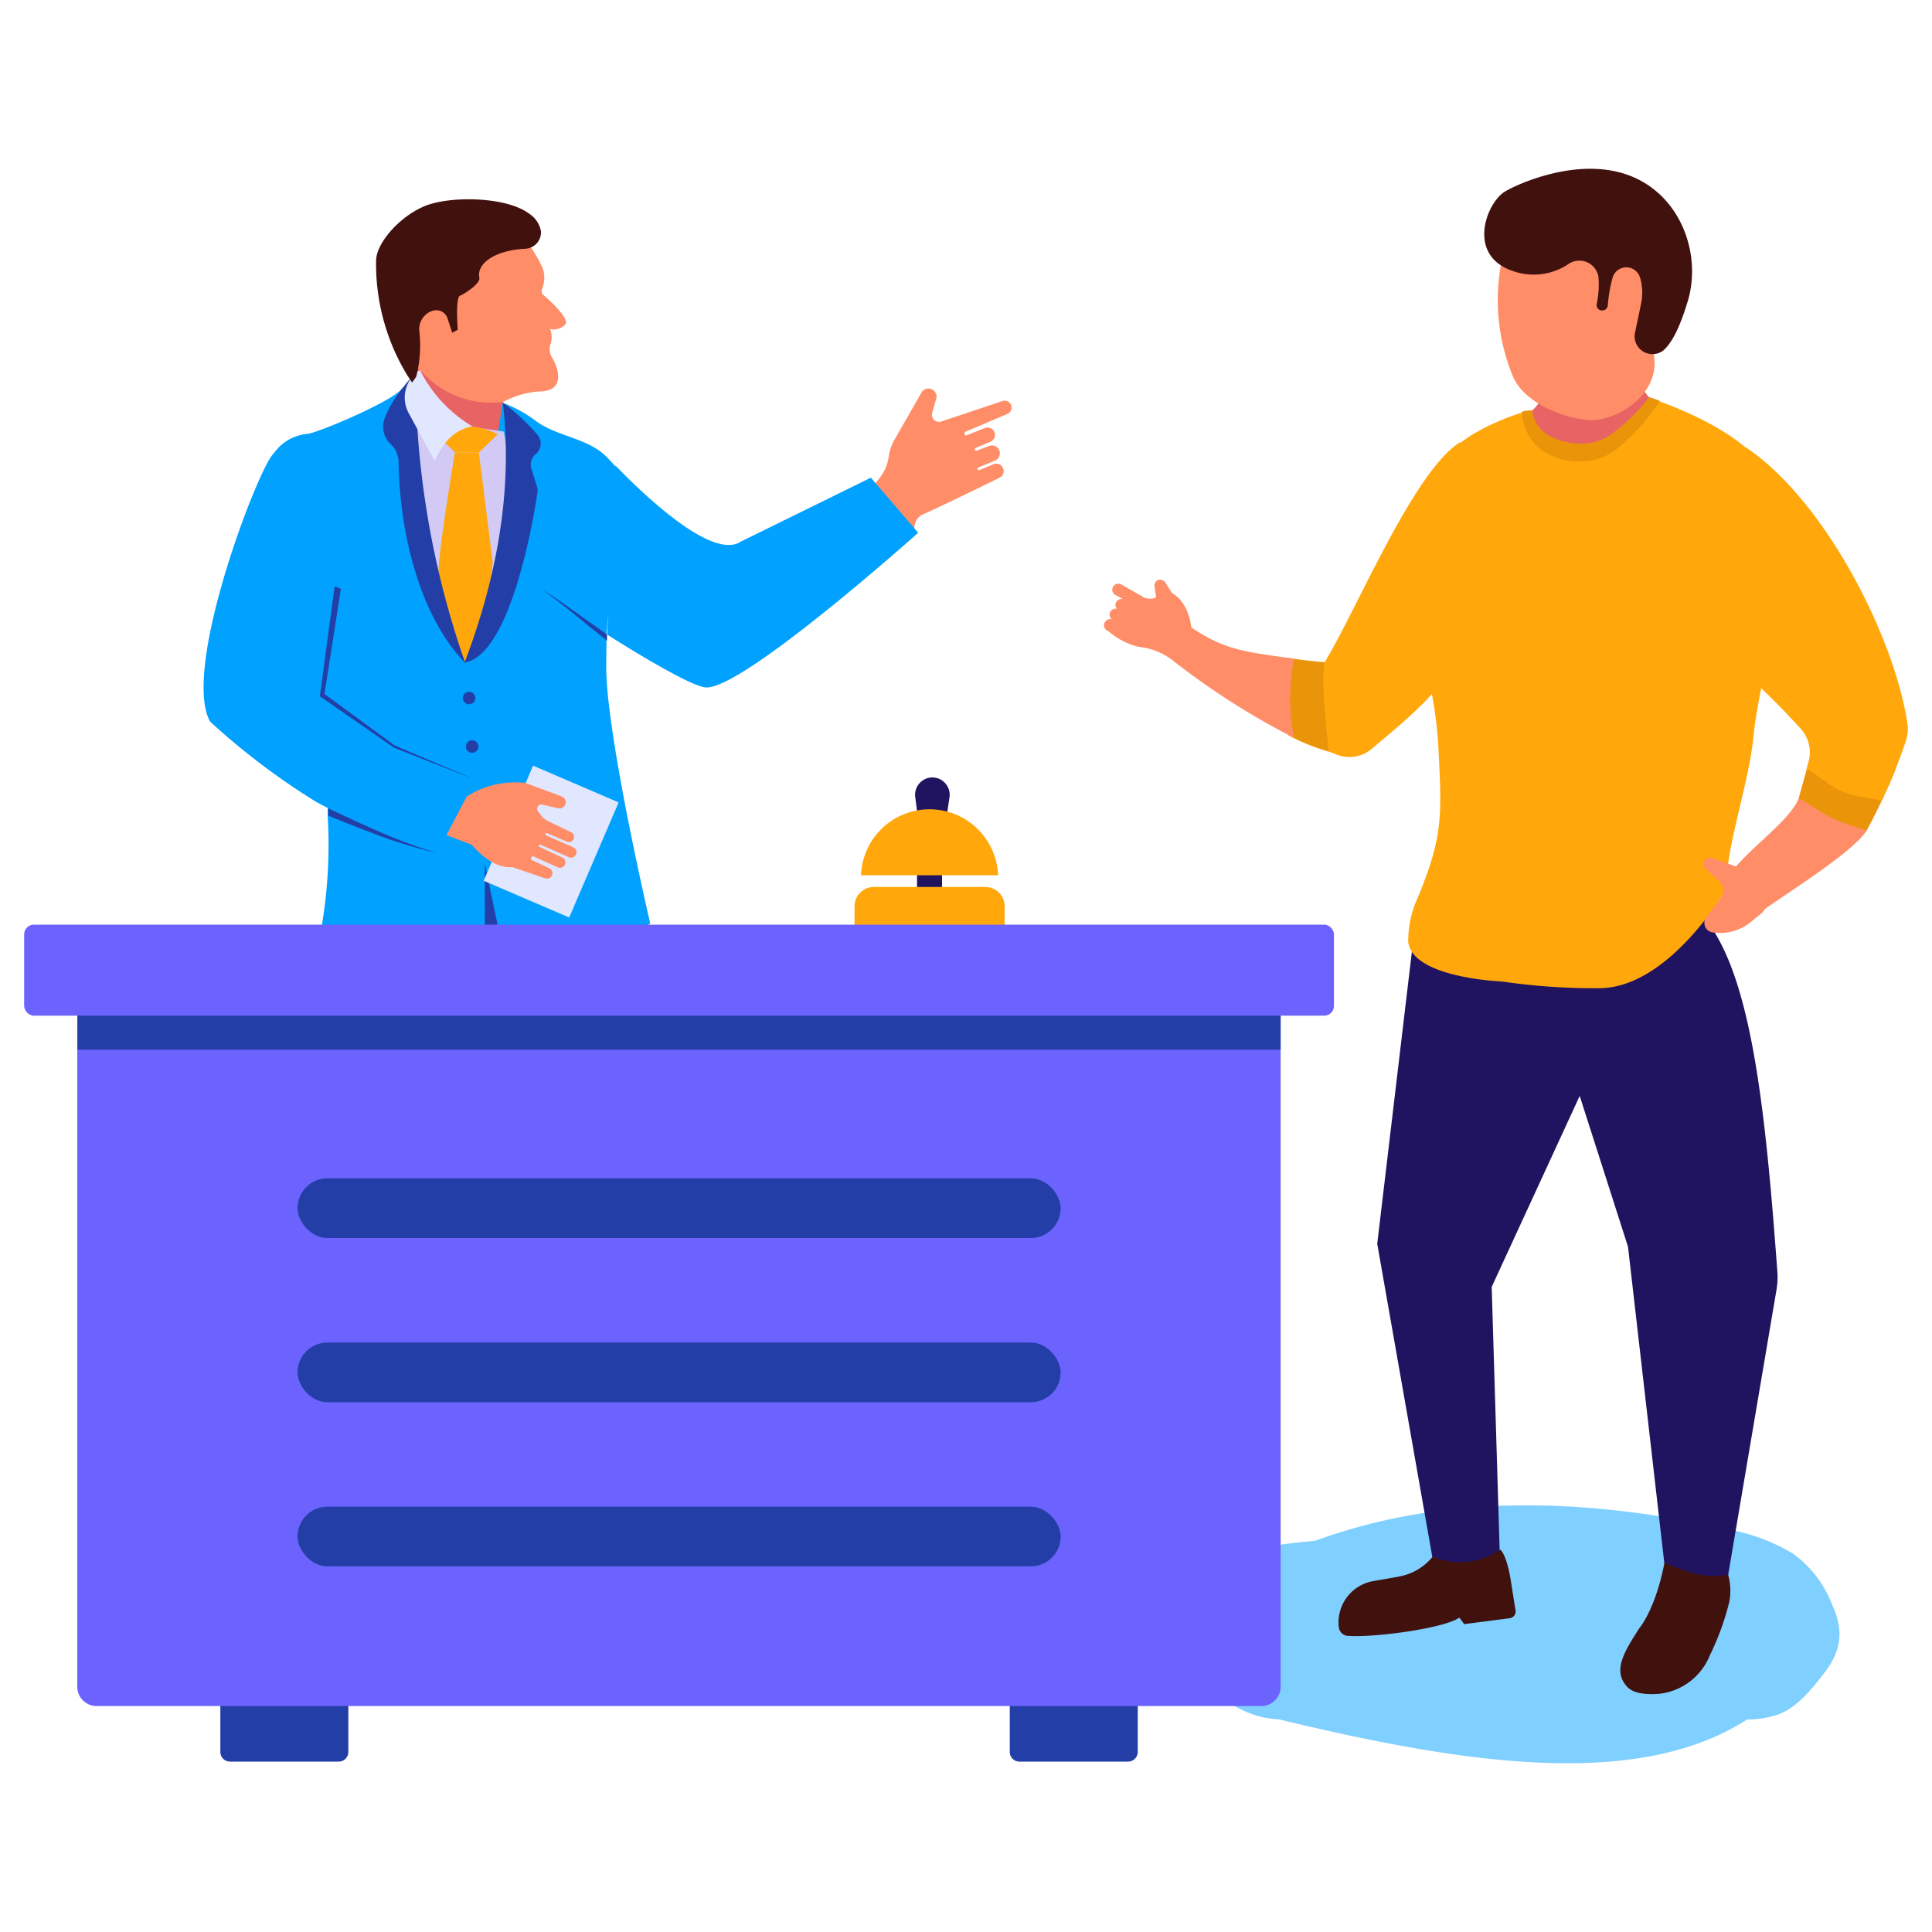
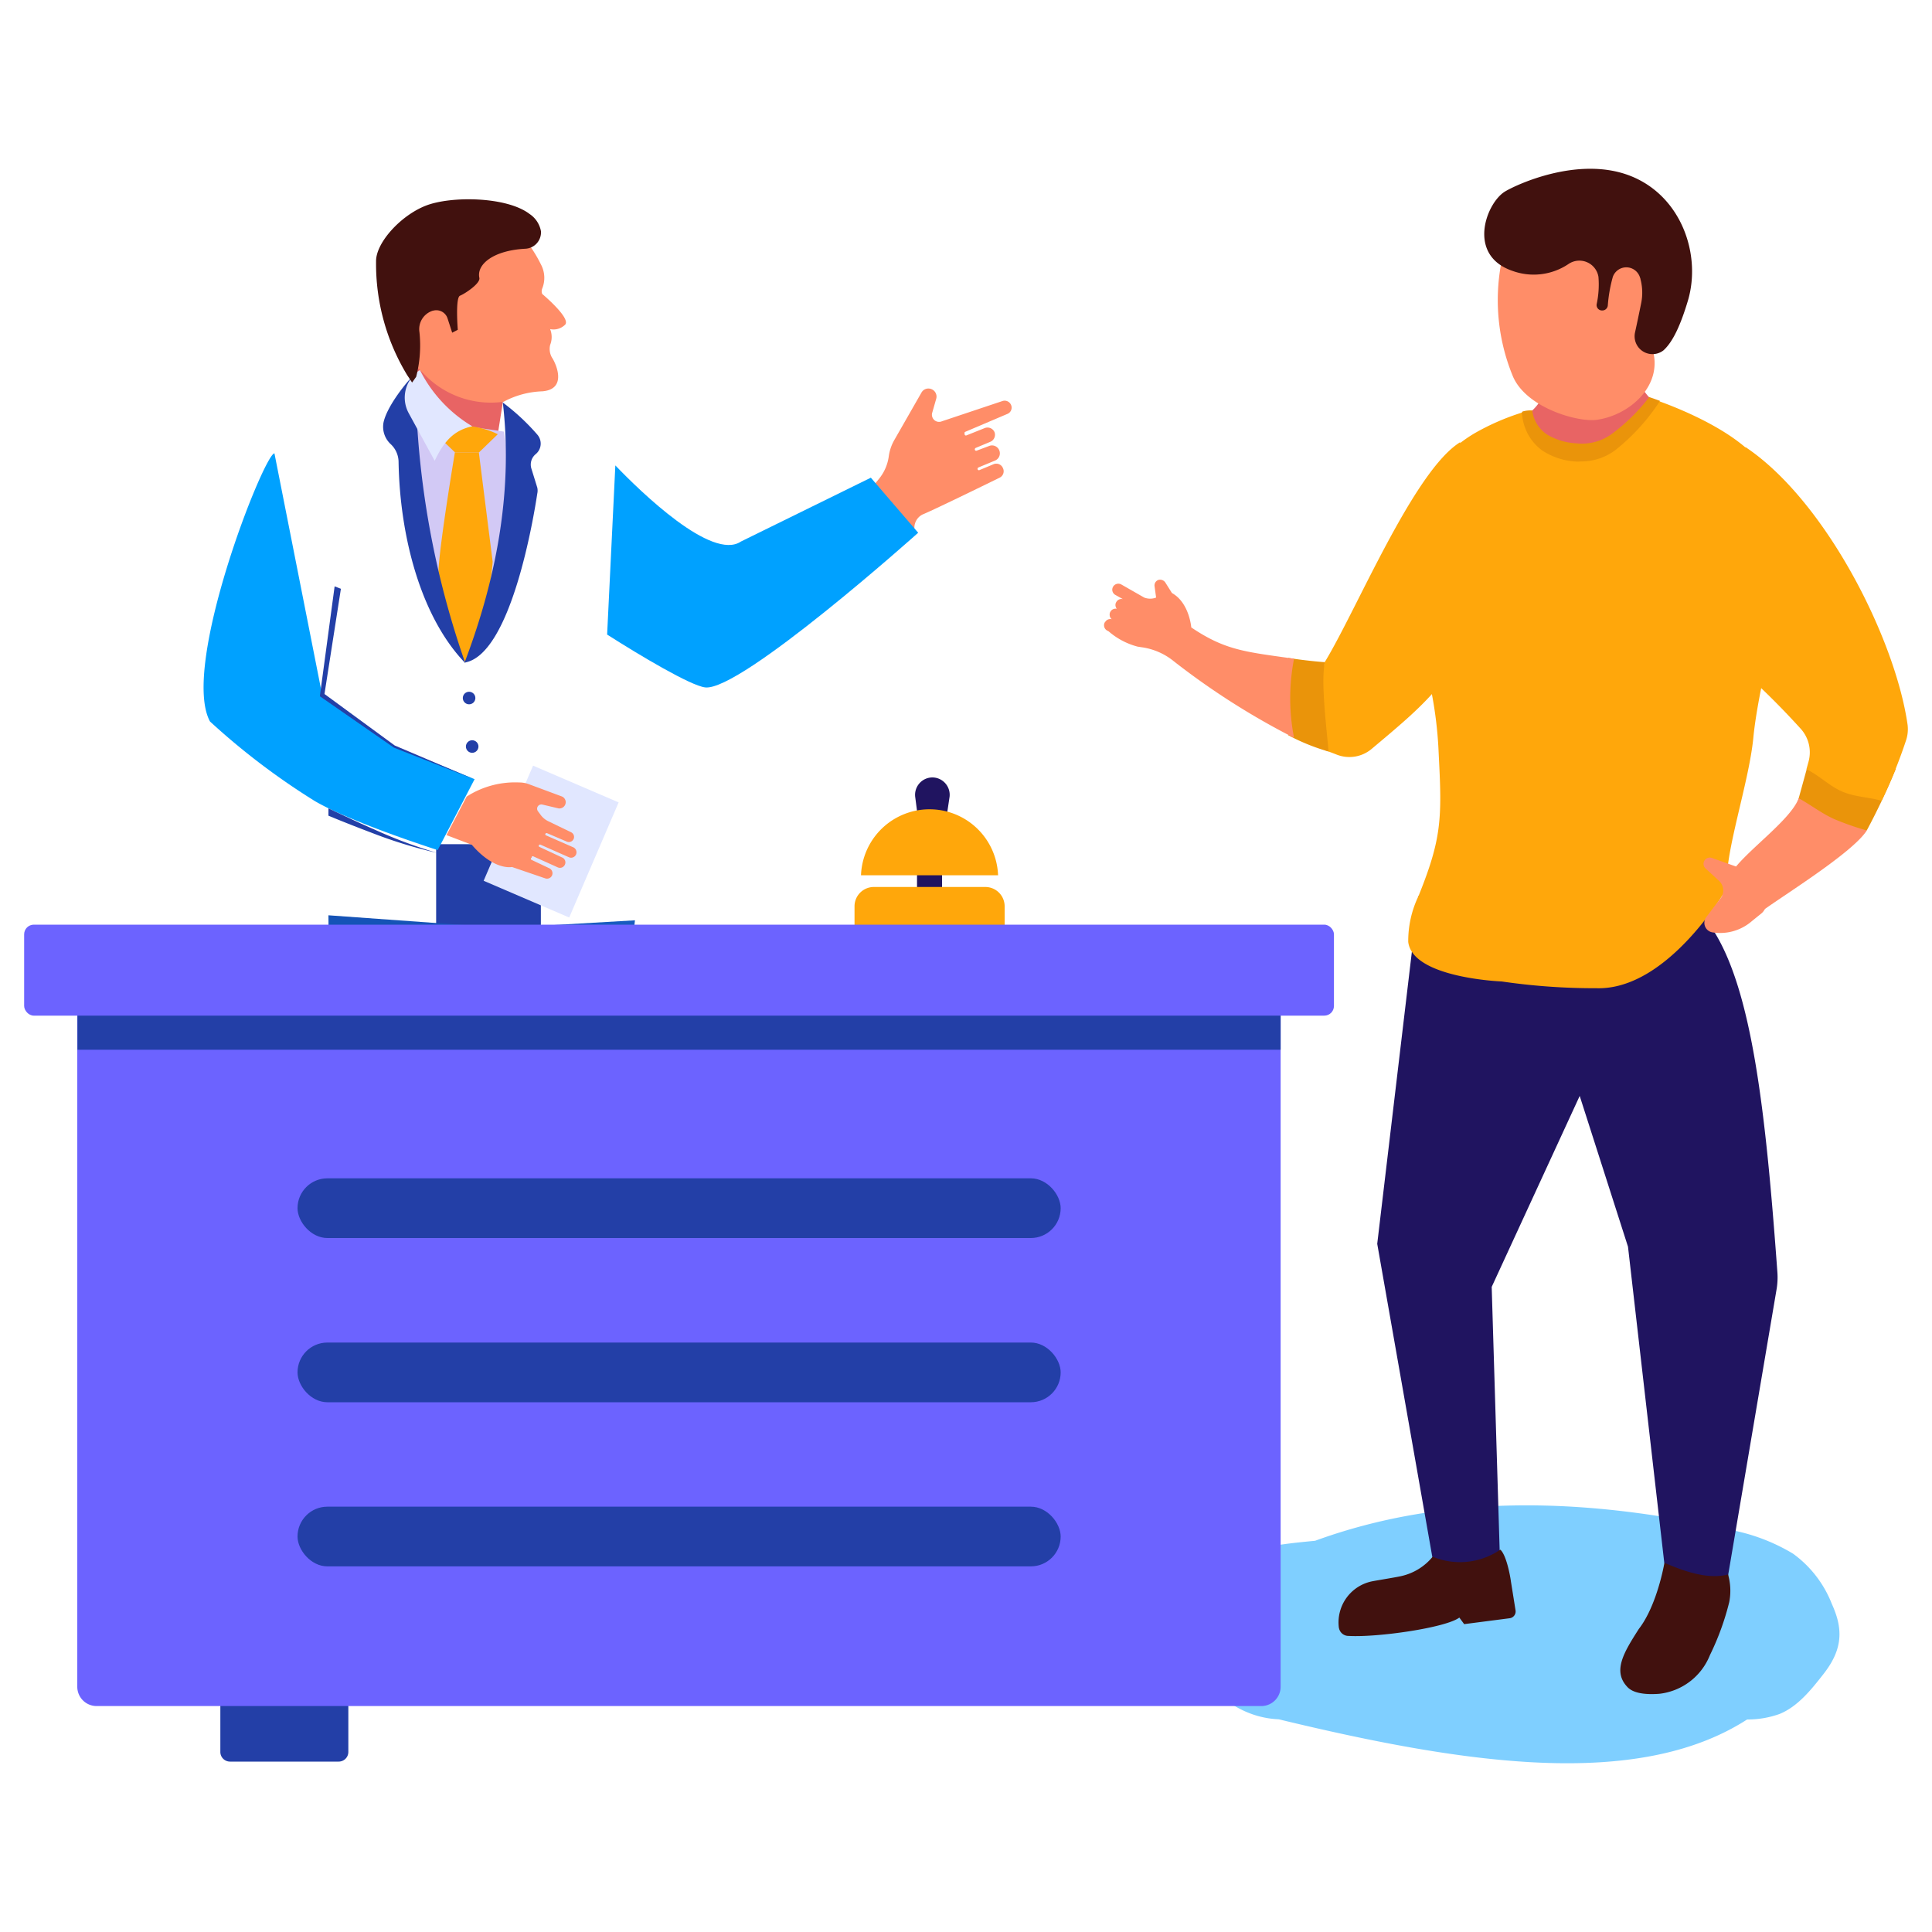
<svg xmlns="http://www.w3.org/2000/svg" id="Layer_1" data-name="Layer 1" viewBox="0 0 200 200">
  <defs>
    <style>.cls-1{fill:none;}.cls-2{fill:#333;}.cls-3{fill:#efc75e;}.cls-4{fill:#233fa7;}.cls-5{fill:#175bbf;}.cls-6{fill:#1553b6;}.cls-18,.cls-7{fill:#00a1ff;}.cls-8{fill:#ff8d68;}.cls-9{fill:url(#Unnamed_Pattern_6);}.cls-10{fill:url(#Unnamed_Pattern_6-3);}.cls-11{fill:#e86464;}.cls-12{fill:#d2c9f5;}.cls-13{fill:#ffa70b;}.cls-14{fill:#ff6144;}.cls-15{fill:#e1e7ff;}.cls-16{fill:#41110e;}.cls-17{fill:#201460;}.cls-18{opacity:0.5;}.cls-19{fill:#ea940a;}.cls-20{fill:#6c63ff;}</style>
    <pattern id="Unnamed_Pattern_6" data-name="Unnamed Pattern 6" width="55.83" height="55.83" patternTransform="matrix(-1.41, 0.19, 0, 1.43, -309.95, 321.08)" patternUnits="userSpaceOnUse" viewBox="0 0 55.83 55.83">
      <rect class="cls-1" width="55.83" height="55.83" />
      <rect class="cls-2" width="55.83" height="55.83" />
    </pattern>
    <pattern id="Unnamed_Pattern_6-3" data-name="Unnamed Pattern 6" width="55.83" height="55.83" patternTransform="matrix(-1.41, -0.23, -0.41, 1.37, -432.36, -139.83)" patternUnits="userSpaceOnUse" viewBox="0 0 55.83 55.83">
      <rect class="cls-1" width="55.83" height="55.83" />
      <rect class="cls-2" width="55.83" height="55.83" />
    </pattern>
  </defs>
  <polyline class="cls-3" points="42.06 152.17 41.39 157.95 35.04 155.83 35.13 150.78" />
  <polyline class="cls-3" points="60.45 150.34 62.18 155.97 55.92 156.41 53.61 150.39" />
  <rect class="cls-4" x="45.16" y="87.4" width="10.84" height="18" transform="translate(101.15 192.79) rotate(-180)" />
  <path class="cls-5" d="M65.73,95.27,61.61,132l1.24,20-10.34,1.25-1.87-16.78L51,116.64a14.26,14.26,0,0,0-.57-4.21l-4.68-16Z" />
  <path class="cls-6" d="M34,94.75s0,6.06.51,13.42S32.58,130.62,33,134.75s1,14.63.38,18.24l10.59,1.3s.89-3.68-.14-11.93S55.54,96.3,55.54,96.3Z" />
-   <path class="cls-7" d="M27.6,49.88,28,55.34l5.67,24.51c.11,1.29.2,2.56.25,3.81,0,.25,0,.51,0,.76a50.33,50.33,0,0,1-1.14,14.1l17.41,1.39,0-10.46,2.23,10.6,10.68-1.62,4.21-2.84S63.13,77.7,62.78,70c-.05-1.13,0-2.36,0-3.63l0-.64a113.84,113.84,0,0,1,2.37-15.53,21,21,0,0,0-2.29-2.84c-1.93-2-5-2.11-7.27-3.69a13.58,13.58,0,0,0-3.76-2.05L41.6,40.23c-.9,1.28-8.58,4.53-9.74,4.68A4.76,4.76,0,0,0,28,47.5,4.84,4.84,0,0,0,27.6,49.88Z" />
  <path class="cls-8" d="M90,50.8l1-1.24a4.67,4.67,0,0,0,1-2.28h0a4.66,4.66,0,0,1,.58-1.73l2.81-4.91a.82.82,0,0,1,1-.37h0a.83.83,0,0,1,.53,1l-.41,1.43a.74.74,0,0,0,1,.91l6.28-2.1a.72.72,0,0,1,.84.34h0a.7.7,0,0,1-.35,1l-4.35,1.85a.14.14,0,0,0-.07.2l0,.09a.14.14,0,0,0,.19.08l1.9-.76a.79.79,0,0,1,1,.42h0a.79.79,0,0,1-.42,1l-1.53.64a.17.17,0,0,0-.08.2h0a.14.14,0,0,0,.19.08l1.33-.5a.81.81,0,0,1,1,.46h0a.81.81,0,0,1-.44,1.07l-1.71.71a.16.16,0,0,0-.09.18h0a.14.14,0,0,0,.2.09l1.42-.59a.74.74,0,0,1,1,.38h0a.74.74,0,0,1-.34,1c-1.78.87-6.77,3.31-8,3.82A1.54,1.54,0,0,0,94.7,55Z" />
  <path class="cls-7" d="M28.41,46.93l4.94,25,7.48,5.33,8.3,3.4L45.31,88s-8.82-2.8-12.73-5.08a72.72,72.72,0,0,1-10.84-8.23C18.64,69,27.32,47,28.41,46.93Z" />
  <path class="cls-4" d="M34,83.68c0,.25,0,.51,0,.76,1.54.64,3.1,1.25,4.66,1.84a47.23,47.23,0,0,0,6.55,2,48.88,48.88,0,0,1-6.41-2.39C37.23,85.21,35.62,84.45,34,83.68Z" />
  <polygon class="cls-4" points="34.64 60.7 33.12 72 33.14 72.1 33.22 72.15 40.77 77.39 40.78 77.39 40.79 77.4 49.13 80.69 40.88 77.18 40.9 77.2 33.49 71.77 33.58 71.91 35.29 60.95 34.64 60.7" />
  <path class="cls-9" d="M62.69,153.66,64,155.11a8.74,8.74,0,0,0,3.77,2.51l1.6.55a15,15,0,0,0,2.8.68c1,.13,2.2.52,2.07,1.76C74,162.35,64.87,163,64.87,163s-3.27.23-4.52-.74S58,160.35,58,160.35l-.2,1.1-4-1.49.33-2-.51-3.88A24.14,24.14,0,0,0,62.69,153.66Z" />
  <path class="cls-10" d="M47.8,162.62c.79.29,3.13,1,2.45,2.67s-8.06.25-8.06.25-3.2-.72-4.12-2S36.32,161,36.32,161l-.5,1-3.38-2.57.9-1.86,1.15-3.72A21.51,21.51,0,0,0,42.78,156v.14a5.79,5.79,0,0,0,2.33,4.46Z" />
  <polygon class="cls-11" points="43.7 35.02 52.02 40.51 52.05 41.67 51.53 44.95 49.54 46.88 47.15 46.88 44.24 44.1 42.75 38.54 43.7 35.02" />
  <path class="cls-8" d="M54.33,24.76A14.11,14.11,0,0,1,56,27.38a2.94,2.94,0,0,1,.13,2.49.74.74,0,0,0,0,.56s2.94,2.46,2.39,3.16a1.69,1.69,0,0,1-1.57.48,2.21,2.21,0,0,1,0,1.64A1.8,1.8,0,0,0,57.13,37c.39.56,1.67,3.3-1,3.51a9.1,9.1,0,0,0-4,1.08h0a9.57,9.57,0,0,1-8.08-2.71l-1.66-1.65.73-7.93,7.62-4.93Z" />
  <path class="cls-12" d="M45.65,62.17c-1.37-5.61-3.71-15.49-3.17-18.93l9.68,1.44S54.22,55,51.73,62.17Z" />
  <path class="cls-13" d="M47.1,46.83,44.24,44.1c2.66-.22,5.21-.2,7.29.85l-1.94,1.88Z" />
  <polygon class="cls-14" points="48.2 68.6 48.2 68.59 48.21 68.6 48.2 68.6" />
  <path class="cls-13" d="M51,58.15a29,29,0,0,1-2.22,9.12,9,9,0,0,1-.59,1.32l-1.29-1.81s-1.64-4.72-1.51-7.67,1.7-12.28,1.7-12.28h2.48Z" />
  <path class="cls-7" d="M63.7,48.18c2.63,2.74,10,9.91,13,7.88l13.45-6.61,4.9,5.7S76.69,71.59,73,71.16c-1.51-.18-6.7-3.27-10.15-5.47Z" />
-   <path class="cls-4" d="M56,60.93c2.17,1.53,4.71,3.71,6.84,5.4l0-.64C60.54,64.09,58.34,62.4,56,60.93Z" />
  <path class="cls-4" d="M52.05,41.67A22.61,22.61,0,0,1,55.63,45a1.41,1.41,0,0,1-.16,2h0A1.4,1.4,0,0,0,55,48.48l.62,2a1.4,1.4,0,0,1,0,.61c-.35,2.31-2.7,16.72-7.53,17.5C51.56,59.46,53.08,50.42,52.05,41.67Z" />
  <path class="cls-4" d="M40.47,46h0a2.45,2.45,0,0,1-.77-2.26c.32-1.52,2-3.74,3.1-4.9l.27,2.88a91.5,91.5,0,0,0,5.1,26.93c-4.61-4.77-6.78-13.12-6.91-20.83A2.56,2.56,0,0,0,40.47,46Z" />
  <path class="cls-15" d="M43.47,38.31l-.15.1a3.37,3.37,0,0,0-1,4.38L45,47.7c1-2.13,2.08-3.18,3.89-3.57A14.21,14.21,0,0,1,43.47,38.31Z" />
  <path class="cls-16" d="M42.15,38.83l.51.77.42-.59a13,13,0,0,0,.34-4.63,2,2,0,0,1,1.25-2.17.83.83,0,0,1,.21-.06,1.22,1.22,0,0,1,1.45.81l.48,1.48.58-.3s-.27-3.33.23-3.53,2.15-1.28,2-1.86c-.29-1.37,1.42-2.82,4.74-3A1.7,1.7,0,0,0,56,23.94a2.73,2.73,0,0,0-1.18-1.79c-2.36-1.81-8.13-1.88-10.74-.86s-5.17,3.84-5.15,5.76A22.19,22.19,0,0,0,42.15,38.83Z" />
  <rect class="cls-15" x="50.57" y="82.3" width="12.97" height="9.64" transform="translate(-45.51 105.17) rotate(-66.76)" />
  <circle class="cls-4" cx="48.56" cy="72.26" r="0.65" />
  <circle class="cls-4" cx="48.88" cy="77.28" r="0.65" />
  <path class="cls-8" d="M48.31,82.46A9.27,9.27,0,0,1,53.75,81a2.76,2.76,0,0,1,1,.18l3.39,1.26a.64.64,0,0,1,.4.77h0a.65.65,0,0,1-.74.47l-1.65-.39a.44.44,0,0,0-.46.69l.28.38a2.14,2.14,0,0,0,.76.64l2.4,1.16a.54.54,0,0,1,.29.57h0a.54.54,0,0,1-.73.4l-2.06-.88a.13.13,0,0,0-.17.07h0a.11.11,0,0,0,.07.16l2.81,1.23a.57.57,0,0,1,.31.7h0a.56.56,0,0,1-.76.33l-2.94-1.3a.13.13,0,0,0-.17.07h0a.11.11,0,0,0,.06.16l2.36,1.1a.55.55,0,0,1,.29.71h0a.56.56,0,0,1-.75.31l-2.53-1.14a.12.12,0,0,0-.17.07l0,.06A.13.13,0,0,0,55,89l1.88.89a.57.57,0,0,1,.25.77v0a.57.57,0,0,1-.68.27L53,89.75s-1.83.41-4.16-2.3l-2.62-1Z" />
  <path class="cls-17" d="M98,84.48h-3l-.26-2a1.8,1.8,0,0,1,1.78-2h0a1.8,1.8,0,0,1,1.78,2Z" />
  <rect class="cls-17" x="94.93" y="89.11" width="2.59" height="3.55" />
  <path class="cls-13" d="M90.46,91.82H102a2,2,0,0,1,2,2v2.67a0,0,0,0,1,0,0H88.46a0,0,0,0,1,0,0V93.82A2,2,0,0,1,90.46,91.82Z" />
  <path class="cls-13" d="M89.13,90.61a7.1,7.1,0,0,1,14.19,0" />
  <path class="cls-18" d="M180.86,178a9.8,9.8,0,0,0,3.36-.57c1.88-.77,3.26-2.49,4.55-4.14,1.66-2.13,2.11-4.06,1.16-6.53-.09-.25-.2-.5-.31-.75a11.64,11.64,0,0,0-4-5.17,19.55,19.55,0,0,0-5.86-2.34c-15.56-3.56-30.27-3.87-43.62,1-4,.39-9.31.86-11.77,4.19-4.19,5.64.87,14,8,14.29C151.6,182.63,169.51,185.31,180.86,178Z" />
  <path class="cls-17" d="M183.9,133.53a7.48,7.48,0,0,0,.09-1.89c-1.19-16.29-2.57-29.08-6.69-35.43-3.43-6.2-3.88-3.8-5.17-2.38l-25.29-1.07-4.27,36,5.7,32.4c1.88,2.26,5.26,3.09,7,.18l-.85-28.12,9.11-19.77,5,15.61,3.76,32.76c2.65,2,4.42,2.35,6.58,1.39Z" />
  <path class="cls-16" d="M138.6,168.51a4.34,4.34,0,0,1,3.48-4.82c.68-.13,2.56-.43,3-.54a5.85,5.85,0,0,0,3.23-2,7.38,7.38,0,0,0,7-.73c.59.5,1,2.53,1.1,3.29l.48,3a.71.71,0,0,1-.61.81l-4.71.61-.5-.68c-1.38,1.05-8.45,2.07-11.45,1.9a1,1,0,0,1-1-.77Z" />
  <path class="cls-19" d="M196.26,79.58a69.25,69.25,0,0,1-2.95,6.27.82.82,0,0,1-1.07.35,25.18,25.18,0,0,0-2.63-1.1c-.24-.09-.5-.17-.75-.24a9.19,9.19,0,0,0-2.25-.83,6.82,6.82,0,0,1-.68-.41l1.1-4Z" />
  <path class="cls-13" d="M190.85,82c-1.4-.54-2.49-1.73-3.85-2.36l.22-.8a3.63,3.63,0,0,0-.83-3.42,82.45,82.45,0,0,0-10.06-9.39l4.36-19.75c8.28,5.53,15.5,19.82,16.78,28.73a3.66,3.66,0,0,1-.15,1.61,51.7,51.7,0,0,1-2.54,6.28C193.52,82.52,192.09,82.51,190.85,82Z" />
  <path class="cls-13" d="M137.15,68.52c3.32-5.45,9.2-19.76,14-22.74L153,61.39c-1.06,8-5.3,11.33-11,16.13a3.58,3.58,0,0,1-3.62.6c-.5-.2-1-.38-1.18-.44A16.49,16.49,0,0,1,137.15,68.52Z" />
  <path class="cls-19" d="M133.36,68.11v8a21.26,21.26,0,0,0,4.18,1.69c-.35-3.6-.78-7.38-.39-9.26l-.12,0C135.77,68.44,134.55,68.29,133.36,68.11Z" />
  <path class="cls-13" d="M145.78,97.51c.45,3.74,9.67,4.09,9.67,4.09a66.41,66.41,0,0,0,9.84.7c7.48.2,13.51-10.42,13.51-10.42-.4-3.24,2.26-10.78,2.71-15.56.15-1.56.52-3.76,1-6a55.82,55.82,0,0,0,.3-19.38c-.26-1.64-.43-2.8-.43-2.8-2.26-3.25-8-5.65-10.5-6.56-.72-.27-1.16-.41-1.16-.41s-8.78,1.85-12.07,1.4a3,3,0,0,0-1,.11,24.78,24.78,0,0,0-5,2.17c-2.44,1.44-4.71,3.74-5,6.57-.47,4.79-1.14,12-1.08,13.38A10,10,0,0,0,147,67a41.82,41.82,0,0,1,1.9,10.33l.06,1.24c.32,6.25.23,8.37-2.11,14.17A10.75,10.75,0,0,0,145.78,97.51Z" />
  <path class="cls-8" d="M178.17,92.92a1.36,1.36,0,0,0-.16-1.68l-1.42-1.31a.65.65,0,0,1,.62-1.12l2.5.89,2.75,3a1.27,1.27,0,0,1-.1,1.84l-1,.81a5,5,0,0,1-4,1.18,1,1,0,0,1-.69-1.64Z" />
  <path class="cls-19" d="M157.53,42.72l.06.38a5.13,5.13,0,0,0,2,3.49A7,7,0,0,0,163,47.77a5.34,5.34,0,0,0,.69,0,5.87,5.87,0,0,0,3.6-1.23A21.26,21.26,0,0,0,171.51,42l.33-.5c-.72-.27-1.16-.41-1.16-.41s-8.78,1.85-12.07,1.4a3,3,0,0,0-1,.11Z" />
  <path class="cls-11" d="M169.71,39.73a9.45,9.45,0,0,0,1,1.4A19.28,19.28,0,0,1,166.74,45a5.25,5.25,0,0,1-3.59.89,6.52,6.52,0,0,1-3-.91,3.5,3.5,0,0,1-1.53-2.49,4.74,4.74,0,0,0,1.48-2.8Z" />
  <path class="cls-8" d="M179.12,90.53c1.25-2.18,6.22-5.54,7.08-7.9,1.23.68,2.34,1.55,3.63,2.14a28.84,28.84,0,0,0,3.42,1.2c-1.53,2.41-9.36,7.16-11.1,8.54Z" />
  <path class="cls-8" d="M114.4,64.4a.62.62,0,0,1,.69-.3.57.57,0,0,1-.22-.47.55.55,0,0,1,.08-.31.62.62,0,0,1,.66-.3.62.62,0,0,1-.14-.39.56.56,0,0,1,.09-.31.62.62,0,0,1,.68-.3l-.79-.44a.63.63,0,0,1-.31-.54.63.63,0,0,1,.93-.54l2.38,1.36a1.7,1.7,0,0,0,1.23,0l-.16-1.17a.6.6,0,0,1,.41-.66.65.65,0,0,1,.71.28l.68,1.08c1.8,1,2,3.56,2,3.56,3.54,2.39,5.63,2.53,10.64,3.24a21.29,21.29,0,0,0,0,8.19,76.66,76.66,0,0,1-12.67-8.1A6.73,6.73,0,0,0,118.16,67l-.39-.06a7.44,7.44,0,0,1-3-1.58h0l-.17-.09a.63.63,0,0,1-.23-.85Z" />
  <path class="cls-16" d="M172.3,161.78s-.73,4.37-2.65,6.85c-1.55,2.42-2.74,4.36-1.19,6,.64.7,2,.81,3.32.71a6.41,6.41,0,0,0,5.23-4h0a27.35,27.35,0,0,0,2-5.49,6.15,6.15,0,0,0-.12-2.86h0C176.89,163.51,174.54,162.75,172.3,161.78Z" />
  <path class="cls-8" d="M156.57,38.85c1.32,3.35,6.76,4.88,8.72,4.61,3.47-.48,7-3.64,5.73-7.45,1.94-1.78,3.62-6.8,1.71-10.69l-17.32-.85a11.83,11.83,0,0,1,0,2.75A20.69,20.69,0,0,0,156.57,38.85Z" />
  <path class="cls-16" d="M165.85,32.14h0a.56.56,0,0,1-.56-.67,9.68,9.68,0,0,0,.18-2.82,2,2,0,0,0-3.1-1.32,6.45,6.45,0,0,1-5.86.69c-4.67-1.64-2.66-7-.72-8.19,1.24-.75,7.62-3.7,12.94-1.64s7.42,8.17,6,12.94c-.74,2.47-1.54,4.25-2.53,5.14a1.85,1.85,0,0,1-2.94-1.87c.22-1,.47-2.21.63-3a5.46,5.46,0,0,0-.07-2.51c0-.07-.05-.15-.07-.23a1.48,1.48,0,0,0-2.79,0,15,15,0,0,0-.52,2.95A.57.57,0,0,1,165.85,32.14Z" />
-   <path class="cls-4" d="M104.53,175h13.25a0,0,0,0,1,0,0v6.36a1,1,0,0,1-1,1H105.53a1,1,0,0,1-1-1V175A0,0,0,0,1,104.53,175Z" />
  <path class="cls-4" d="M22.81,175H36.06a0,0,0,0,1,0,0v6.36a1,1,0,0,1-1,1H23.81a1,1,0,0,1-1-1V175A0,0,0,0,1,22.81,175Z" />
  <path class="cls-20" d="M8,100.43H132.57a0,0,0,0,1,0,0v74.18a2,2,0,0,1-2,2H10a2,2,0,0,1-2-2V100.43A0,0,0,0,1,8,100.43Z" />
  <rect class="cls-20" x="2.5" y="95.72" width="135.59" height="9.42" rx="1" />
  <rect class="cls-4" x="8.02" y="105.14" width="124.55" height="3.53" />
  <rect class="cls-4" x="30.8" y="121.98" width="79" height="6.18" rx="3.09" />
  <rect class="cls-4" x="30.8" y="138.98" width="79" height="6.18" rx="3.09" />
  <rect class="cls-4" x="30.8" y="155.97" width="79" height="6.18" rx="3.09" />
</svg>